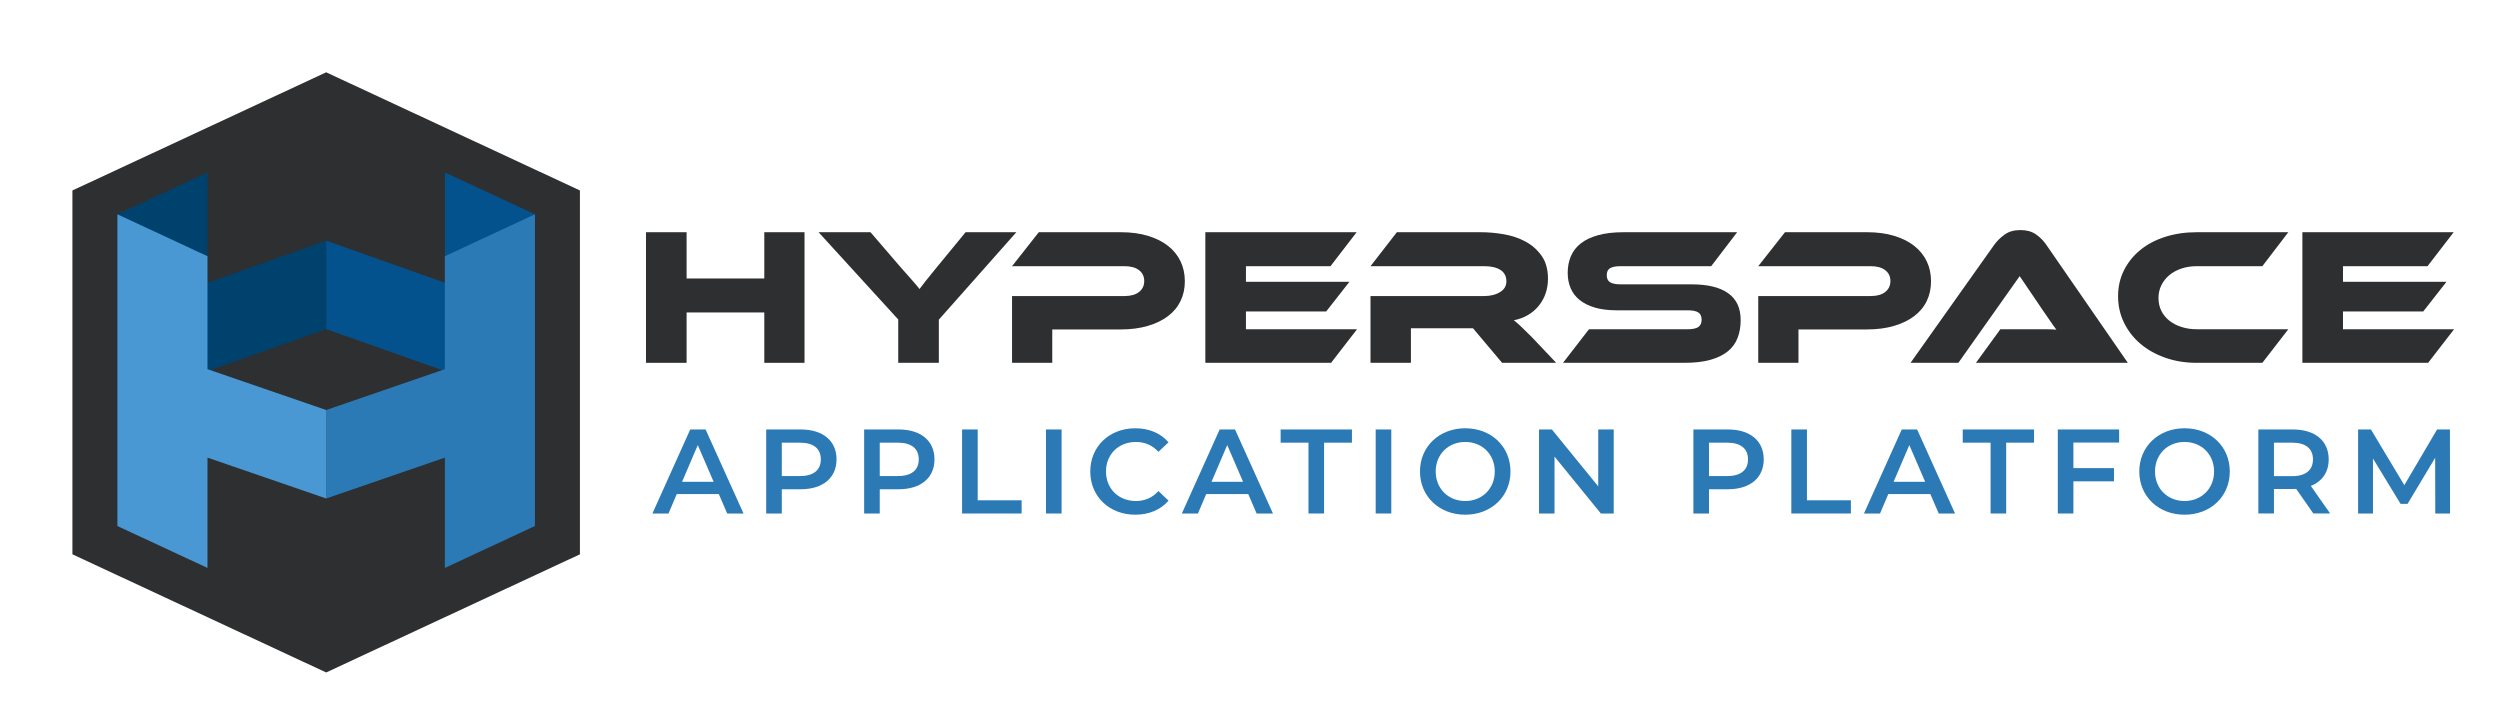
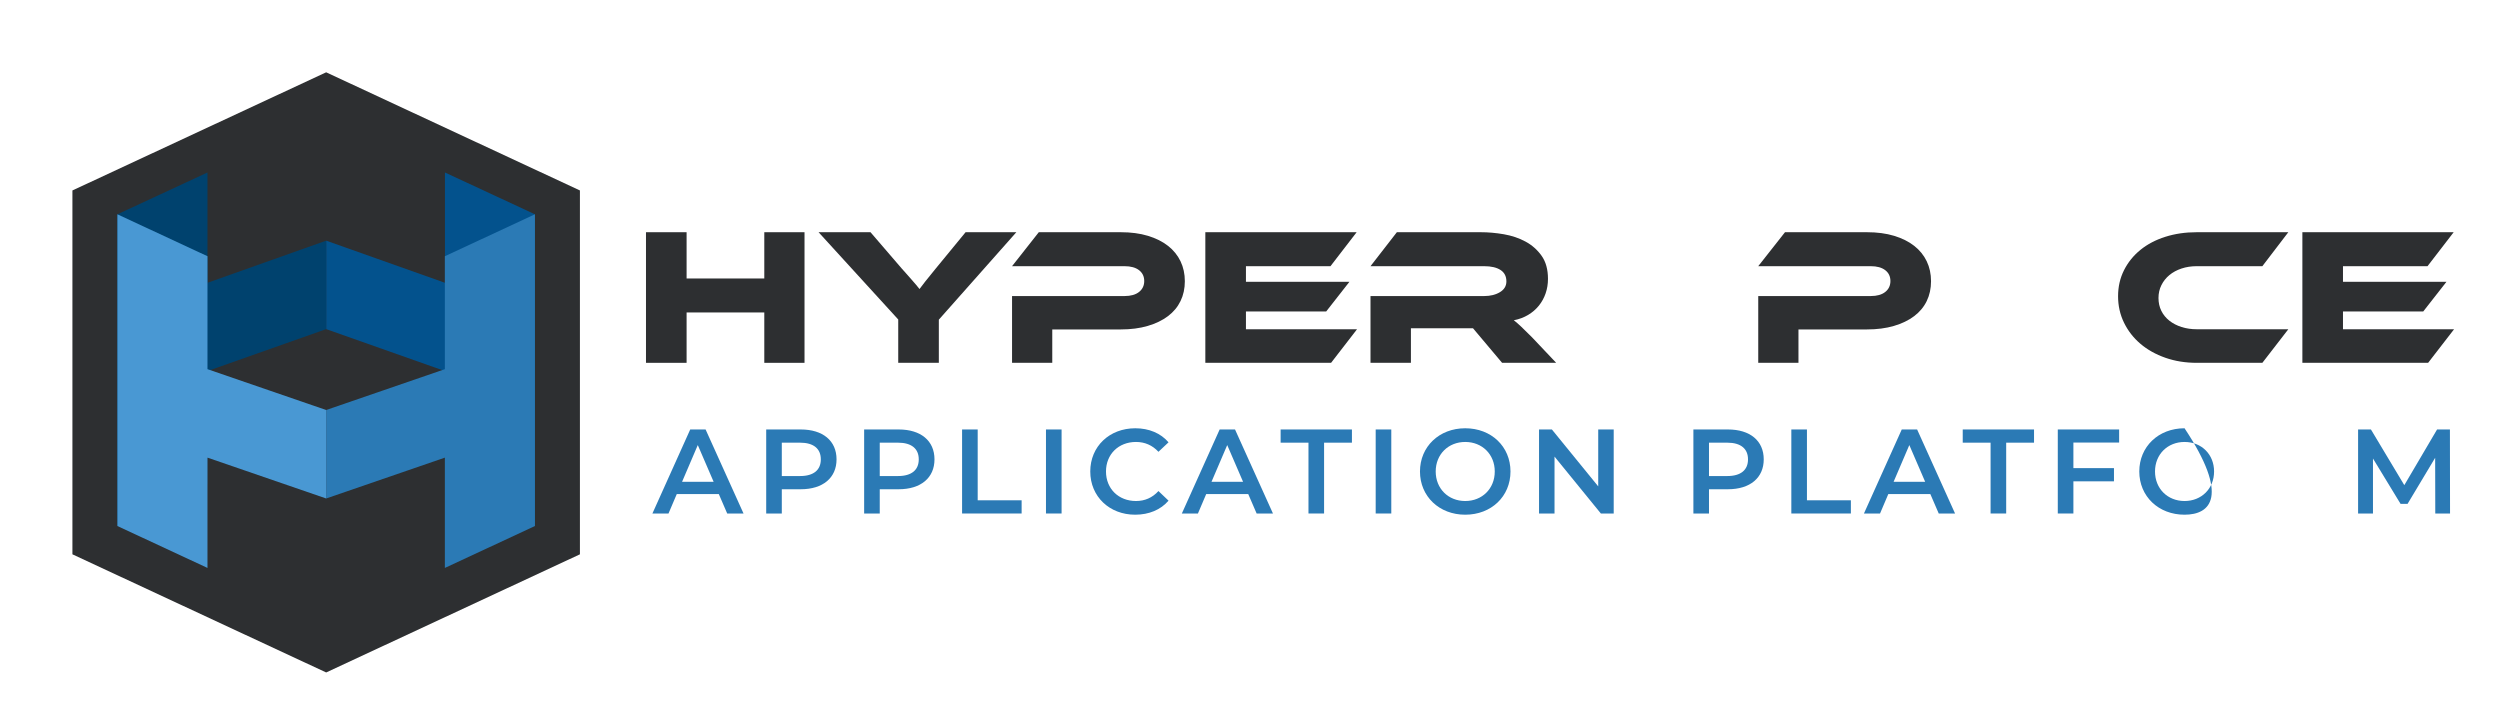
<svg xmlns="http://www.w3.org/2000/svg" width="100%" height="100%" viewBox="0 0 620 180" version="1.1" xml:space="preserve" style="fill-rule:evenodd;clip-rule:evenodd;stroke-linejoin:round;stroke-miterlimit:2;">
  <g transform="matrix(1,0,0,1,80.89,166.769)">
    <path d="M0,-148.837L-62.93,-119.537L-62.93,-29.299L0,0L62.93,-29.299L62.93,-119.537L0,-148.837Z" style="fill:rgb(45,47,49);fill-rule:nonzero;" />
  </g>
  <g transform="matrix(1,0,0,1,110.411,81.183)">
    <path d="M0,10.866L0,38.879L22.252,49.272L22.252,-28.035L-0.063,-38.406L-0.063,-11.051L-29.521,-21.499L-29.521,0.44L0,10.866Z" style="fill:rgb(3,82,141);fill-rule:nonzero;" />
  </g>
  <g transform="matrix(1,0,0,1,51.369,81.183)">
    <path d="M0,10.866L0,38.879L-22.252,49.272L-22.252,-28.035L0.086,-38.406L0.086,-11.051L29.521,-21.499L29.521,0.44L0,10.866Z" style="fill:rgb(0,66,110);fill-rule:nonzero;" />
  </g>
  <g transform="matrix(1,0,0,1,110.326,102.441)">
    <path d="M0,-10.887L0,-38.9L22.337,-49.294L22.337,28.014L0,38.407L0,11.052L-29.436,21.182L-29.436,-0.758L0,-10.887Z" style="fill:rgb(43,122,181);fill-rule:nonzero;" />
  </g>
  <g transform="matrix(1,0,0,1,51.455,102.441)">
    <path d="M0,-10.887L0,-38.9L-22.338,-49.294L-22.338,28.014L0,38.407L0,11.052L29.436,21.182L29.436,-0.758L0,-10.887Z" style="fill:rgb(73,152,211);fill-rule:nonzero;" />
  </g>
  <g transform="matrix(1,0,0,1,176.982,114.368)">
    <path d="M0,5.121L-3.93,-3.989L-7.83,5.121L0,5.121ZM1.28,8.157L-9.14,8.157L-11.194,12.98L-15.183,12.98L-5.806,-7.859L-1.995,-7.859L7.413,12.98L3.364,12.98L1.28,8.157Z" style="fill:rgb(43,122,181);fill-rule:nonzero;" />
  </g>
  <g transform="matrix(1,0,0,1,203.563,119.935)">
    <path d="M0,-6.014C0,-8.634 -1.756,-10.152 -5.15,-10.152L-9.675,-10.152L-9.675,-1.876L-5.15,-1.876C-1.756,-1.876 0,-3.394 0,-6.014M3.899,-6.014C3.899,-1.429 0.506,1.399 -4.972,1.399L-9.675,1.399L-9.675,7.413L-13.545,7.413L-13.545,-13.427L-4.972,-13.427C0.506,-13.427 3.899,-10.628 3.899,-6.014" style="fill:rgb(43,122,181);fill-rule:nonzero;" />
  </g>
  <g transform="matrix(1,0,0,1,227.853,119.935)">
    <path d="M0,-6.014C0,-8.634 -1.756,-10.152 -5.15,-10.152L-9.675,-10.152L-9.675,-1.876L-5.15,-1.876C-1.756,-1.876 0,-3.394 0,-6.014M3.899,-6.014C3.899,-1.429 0.506,1.399 -4.972,1.399L-9.675,1.399L-9.675,7.413L-13.545,7.413L-13.545,-13.427L-4.972,-13.427C0.506,-13.427 3.899,-10.628 3.899,-6.014" style="fill:rgb(43,122,181);fill-rule:nonzero;" />
  </g>
  <g transform="matrix(1,0,0,1,238.597,127.348)">
    <path d="M0,-20.84L3.87,-20.84L3.87,-3.275L14.766,-3.275L14.766,0L0,0L0,-20.84Z" style="fill:rgb(43,122,181);fill-rule:nonzero;" />
  </g>
  <g transform="matrix(1,0,0,1,-107.66,-156.133)">
    <rect x="367.062" y="262.641" width="3.87" height="20.84" style="fill:rgb(43,122,181);" />
  </g>
  <g transform="matrix(1,0,0,1,270.386,116.929)">
    <path d="M0,-0.001C0,-6.223 4.763,-10.718 11.164,-10.718C14.558,-10.718 17.475,-9.498 19.41,-7.235L16.91,-4.883C15.391,-6.521 13.516,-7.324 11.343,-7.324C7.025,-7.324 3.9,-4.288 3.9,-0.001C3.9,4.286 7.025,7.323 11.343,7.323C13.516,7.323 15.391,6.52 16.91,4.852L19.41,7.233C17.475,9.496 14.558,10.717 11.134,10.717C4.763,10.717 0,6.221 0,-0.001" style="fill:rgb(43,122,181);fill-rule:nonzero;" />
  </g>
  <g transform="matrix(1,0,0,1,308.281,114.368)">
    <path d="M0,5.121L-3.93,-3.989L-7.83,5.121L0,5.121ZM1.28,8.157L-9.14,8.157L-11.194,12.98L-15.183,12.98L-5.806,-7.859L-1.995,-7.859L7.413,12.98L3.364,12.98L1.28,8.157Z" style="fill:rgb(43,122,181);fill-rule:nonzero;" />
  </g>
  <g transform="matrix(1,0,0,1,324.502,124.072)">
    <path d="M0,-14.289L-6.907,-14.289L-6.907,-17.564L10.776,-17.564L10.776,-14.289L3.87,-14.289L3.87,3.275L0,3.275L0,-14.289Z" style="fill:rgb(43,122,181);fill-rule:nonzero;" />
  </g>
  <g transform="matrix(1,0,0,1,-107.66,-156.133)">
    <rect x="448.83" y="262.641" width="3.87" height="20.84" style="fill:rgb(43,122,181);" />
  </g>
  <g transform="matrix(1,0,0,1,370.701,116.929)">
    <path d="M0,-0.001C0,-4.258 -3.126,-7.324 -7.324,-7.324C-11.521,-7.324 -14.647,-4.258 -14.647,-0.001C-14.647,4.257 -11.521,7.323 -7.324,7.323C-3.126,7.323 0,4.257 0,-0.001M-18.547,-0.001C-18.547,-6.163 -13.784,-10.718 -7.324,-10.718C-0.864,-10.718 3.899,-6.193 3.899,-0.001C3.899,6.191 -0.864,10.717 -7.324,10.717C-13.784,10.717 -18.547,6.162 -18.547,-0.001" style="fill:rgb(43,122,181);fill-rule:nonzero;" />
  </g>
  <g transform="matrix(1,0,0,1,400.199,127.348)">
    <path d="M0,-20.84L0,0L-3.186,0L-14.677,-14.111L-14.677,0L-18.518,0L-18.518,-20.84L-15.332,-20.84L-3.84,-6.729L-3.84,-20.84L0,-20.84Z" style="fill:rgb(43,122,181);fill-rule:nonzero;" />
  </g>
  <g transform="matrix(1,0,0,1,433.506,119.935)">
    <path d="M0,-6.014C0,-8.634 -1.756,-10.152 -5.149,-10.152L-9.675,-10.152L-9.675,-1.876L-5.149,-1.876C-1.756,-1.876 0,-3.394 0,-6.014M3.9,-6.014C3.9,-1.429 0.506,1.399 -4.971,1.399L-9.675,1.399L-9.675,7.413L-13.545,7.413L-13.545,-13.427L-4.971,-13.427C0.506,-13.427 3.9,-10.628 3.9,-6.014" style="fill:rgb(43,122,181);fill-rule:nonzero;" />
  </g>
  <g transform="matrix(1,0,0,1,444.251,127.348)">
    <path d="M0,-20.84L3.87,-20.84L3.87,-3.275L14.766,-3.275L14.766,0L0,0L0,-20.84Z" style="fill:rgb(43,122,181);fill-rule:nonzero;" />
  </g>
  <g transform="matrix(1,0,0,1,477.442,114.368)">
    <path d="M0,5.121L-3.931,-3.989L-7.83,5.121L0,5.121ZM1.279,8.157L-9.14,8.157L-11.194,12.98L-15.184,12.98L-5.806,-7.859L-1.996,-7.859L7.412,12.98L3.364,12.98L1.279,8.157Z" style="fill:rgb(43,122,181);fill-rule:nonzero;" />
  </g>
  <g transform="matrix(1,0,0,1,493.664,124.072)">
    <path d="M0,-14.289L-6.907,-14.289L-6.907,-17.564L10.776,-17.564L10.776,-14.289L3.87,-14.289L3.87,3.275L0,3.275L0,-14.289Z" style="fill:rgb(43,122,181);fill-rule:nonzero;" />
  </g>
  <g transform="matrix(1,0,0,1,514.202,124.103)">
    <path d="M0,-14.35L0,-8.009L10.063,-8.009L10.063,-4.734L0,-4.734L0,3.245L-3.87,3.245L-3.87,-17.595L11.343,-17.595L11.343,-14.35L0,-14.35Z" style="fill:rgb(43,122,181);fill-rule:nonzero;" />
  </g>
  <g transform="matrix(1,0,0,1,549.09,116.929)">
-     <path d="M0,-0.001C0,-4.258 -3.126,-7.324 -7.324,-7.324C-11.521,-7.324 -14.647,-4.258 -14.647,-0.001C-14.647,4.257 -11.521,7.323 -7.324,7.323C-3.126,7.323 0,4.257 0,-0.001M-18.547,-0.001C-18.547,-6.163 -13.784,-10.718 -7.324,-10.718C-0.863,-10.718 3.9,-6.193 3.9,-0.001C3.9,6.191 -0.863,10.717 -7.324,10.717C-13.784,10.717 -18.547,6.162 -18.547,-0.001" style="fill:rgb(43,122,181);fill-rule:nonzero;" />
+     <path d="M0,-0.001C0,-4.258 -3.126,-7.324 -7.324,-7.324C-11.521,-7.324 -14.647,-4.258 -14.647,-0.001C-14.647,4.257 -11.521,7.323 -7.324,7.323C-3.126,7.323 0,4.257 0,-0.001M-18.547,-0.001C-18.547,-6.163 -13.784,-10.718 -7.324,-10.718C3.9,6.191 -0.863,10.717 -7.324,10.717C-13.784,10.717 -18.547,6.162 -18.547,-0.001" style="fill:rgb(43,122,181);fill-rule:nonzero;" />
  </g>
  <g transform="matrix(1,0,0,1,568.466,124.072)">
-     <path d="M0,-14.289L-4.525,-14.289L-4.525,-5.983L0,-5.983C3.395,-5.983 5.15,-7.531 5.15,-10.151C5.15,-12.771 3.395,-14.289 0,-14.289M5.24,3.275L0.983,-2.828C0.715,-2.798 0.446,-2.798 0.179,-2.798L-4.525,-2.798L-4.525,3.275L-8.395,3.275L-8.395,-17.564L0.179,-17.564C5.656,-17.564 9.051,-14.766 9.051,-10.151C9.051,-6.996 7.443,-4.674 4.615,-3.571L9.408,3.275L5.24,3.275Z" style="fill:rgb(43,122,181);fill-rule:nonzero;" />
-   </g>
+     </g>
  <g transform="matrix(1,0,0,1,603.949,106.508)">
    <path d="M0,20.84L-0.03,7.027L-6.877,18.458L-8.604,18.458L-15.451,7.205L-15.451,20.84L-19.143,20.84L-19.143,0L-15.957,0L-7.681,13.814L0.446,0L3.632,0L3.662,20.84L0,20.84Z" style="fill:rgb(43,122,181);fill-rule:nonzero;" />
  </g>
  <g transform="matrix(1,0,0,1,199.52,57.589)">
    <path d="M0,32.392L-9.974,32.392L-9.974,19.9L-29.245,19.9L-29.245,32.392L-39.316,32.392L-39.316,0L-29.245,0L-29.245,11.475L-9.974,11.475L-9.974,0L0,0L0,32.392Z" style="fill:rgb(45,47,49);fill-rule:nonzero;" />
  </g>
  <g transform="matrix(1,0,0,1,252.054,89.981)">
    <path d="M0,-32.392L-19.223,-10.701L-19.223,0L-29.293,0L-29.293,-10.749L-49.048,-32.392L-36.169,-32.392L-28.422,-23.386C-28.164,-23.096 -27.825,-22.716 -27.405,-22.248C-26.986,-21.78 -26.55,-21.288 -26.098,-20.771C-25.646,-20.254 -25.226,-19.77 -24.839,-19.319C-24.451,-18.867 -24.177,-18.527 -24.016,-18.302C-23.693,-18.754 -23.225,-19.367 -22.612,-20.142C-21.999,-20.916 -21.11,-22.014 -19.949,-23.434L-12.589,-32.392L0,-32.392Z" style="fill:rgb(45,47,49);fill-rule:nonzero;" />
  </g>
  <g transform="matrix(1,0,0,1,293.84,77.828)">
    <path d="M0,-8.086C0,-6.278 -0.356,-4.64 -1.065,-3.172C-1.776,-1.703 -2.817,-0.452 -4.188,0.581C-5.561,1.615 -7.231,2.421 -9.2,3.001C-11.169,3.583 -13.413,3.873 -15.93,3.873L-32.877,3.873L-32.877,12.153L-42.852,12.153L-42.852,-4.406L-14.961,-4.406C-13.413,-4.406 -12.21,-4.745 -11.355,-5.423C-10.5,-6.101 -10.072,-7.004 -10.072,-8.134C-10.072,-9.264 -10.5,-10.16 -11.355,-10.822C-12.21,-11.483 -13.413,-11.814 -14.961,-11.814L-42.852,-11.814L-36.218,-20.239L-15.882,-20.239C-13.364,-20.239 -11.121,-19.94 -9.151,-19.343C-7.183,-18.746 -5.52,-17.915 -4.165,-16.85C-2.809,-15.785 -1.776,-14.509 -1.065,-13.025C-0.356,-11.54 0,-9.893 0,-8.086" style="fill:rgb(45,47,49);fill-rule:nonzero;" />
  </g>
  <g transform="matrix(1,0,0,1,336.545,65.917)">
    <path d="M0,15.736L-6.44,24.064L-37.622,24.064L-37.622,-8.328L-0.097,-8.328L-6.585,0.097L-27.551,0.097L-27.551,3.97L-1.889,3.97L-7.651,11.33L-27.551,11.33L-27.551,15.736L0,15.736Z" style="fill:rgb(45,47,49);fill-rule:nonzero;" />
  </g>
  <g transform="matrix(1,0,0,1,385.932,57.589)">
    <path d="M0,32.392L-13.412,32.392L-20.626,23.822L-36.024,23.822L-36.024,32.392L-46.047,32.392L-46.047,15.833L-17.867,15.833C-16.317,15.833 -15.01,15.511 -13.945,14.864C-12.879,14.219 -12.347,13.332 -12.347,12.201C-12.347,10.942 -12.831,9.998 -13.8,9.369C-14.768,8.74 -16.124,8.425 -17.867,8.425L-46.047,8.425L-39.51,0L-18.689,0C-16.85,0 -14.946,0.169 -12.976,0.508C-11.008,0.847 -9.216,1.453 -7.602,2.324C-5.988,3.196 -4.657,4.374 -3.607,5.858C-2.559,7.343 -2.034,9.248 -2.034,11.572C-2.034,12.831 -2.228,14.026 -2.615,15.155C-3.002,16.286 -3.559,17.302 -4.285,18.205C-5.011,19.109 -5.9,19.876 -6.948,20.505C-7.998,21.135 -9.184,21.579 -10.507,21.837C-9.958,22.257 -9.345,22.789 -8.667,23.434C-7.989,24.08 -7.086,24.968 -5.956,26.098L0,32.392Z" style="fill:rgb(45,47,49);fill-rule:nonzero;" />
  </g>
  <g transform="matrix(1,0,0,1,419.534,77.052)">
-     <path d="M0,-6.536C3.971,-6.536 6.988,-5.801 9.054,-4.333C11.12,-2.864 12.153,-0.644 12.153,2.325C12.153,3.971 11.895,5.456 11.378,6.779C10.862,8.104 10.039,9.217 8.909,10.12C7.779,11.024 6.335,11.718 4.576,12.202C2.816,12.686 0.71,12.928 -1.743,12.928L-31.908,12.928L-25.468,4.601L-0.968,4.601C0.226,4.601 1.098,4.416 1.646,4.044C2.195,3.672 2.469,3.068 2.469,2.228C2.469,1.389 2.195,0.792 1.646,0.436C1.098,0.082 0.226,-0.096 -0.968,-0.096L-18.592,-0.096C-20.691,-0.096 -22.499,-0.322 -24.016,-0.774C-25.533,-1.226 -26.792,-1.855 -27.792,-2.662C-28.793,-3.469 -29.536,-4.446 -30.02,-5.592C-30.503,-6.737 -30.746,-8.005 -30.746,-9.393C-30.746,-10.909 -30.48,-12.29 -29.947,-13.532C-29.415,-14.775 -28.591,-15.832 -27.478,-16.704C-26.364,-17.576 -24.928,-18.253 -23.168,-18.737C-21.409,-19.222 -19.303,-19.464 -16.85,-19.464L11.282,-19.464L4.842,-11.038L-17.625,-11.038C-18.786,-11.038 -19.65,-10.877 -20.214,-10.555C-20.78,-10.231 -21.062,-9.65 -21.062,-8.812C-21.062,-7.972 -20.78,-7.383 -20.214,-7.044C-19.65,-6.705 -18.786,-6.536 -17.625,-6.536L0,-6.536Z" style="fill:rgb(45,47,49);fill-rule:nonzero;" />
-   </g>
+     </g>
  <g transform="matrix(1,0,0,1,478.896,77.828)">
    <path d="M0,-8.086C0,-6.278 -0.356,-4.64 -1.065,-3.172C-1.776,-1.703 -2.817,-0.452 -4.189,0.581C-5.562,1.615 -7.231,2.421 -9.2,3.001C-11.169,3.583 -13.413,3.873 -15.93,3.873L-32.877,3.873L-32.877,12.153L-42.852,12.153L-42.852,-4.406L-14.962,-4.406C-13.413,-4.406 -12.21,-4.745 -11.355,-5.423C-10.5,-6.101 -10.072,-7.004 -10.072,-8.134C-10.072,-9.264 -10.5,-10.16 -11.355,-10.822C-12.21,-11.483 -13.413,-11.814 -14.962,-11.814L-42.852,-11.814L-36.218,-20.239L-15.882,-20.239C-13.364,-20.239 -11.121,-19.94 -9.152,-19.343C-7.183,-18.746 -5.52,-17.915 -4.165,-16.85C-2.809,-15.785 -1.776,-14.509 -1.065,-13.025C-0.356,-11.54 0,-9.893 0,-8.086" style="fill:rgb(45,47,49);fill-rule:nonzero;" />
  </g>
  <g transform="matrix(1,0,0,1,490.033,57.056)">
-     <path d="M0,32.925L6.052,24.597L17.212,24.597C18.261,24.597 19.173,24.63 19.949,24.694C19.496,24.113 18.972,23.379 18.375,22.491C17.777,21.603 17.205,20.772 16.656,19.998L10.846,11.427L-4.358,32.925L-16.221,32.925L4.551,3.632C5.229,2.696 6.083,1.857 7.117,1.114C8.15,0.372 9.458,0 11.04,0C12.557,0 13.823,0.348 14.84,1.041C15.857,1.736 16.72,2.599 17.431,3.632L37.669,32.925L0,32.925Z" style="fill:rgb(45,47,49);fill-rule:nonzero;" />
-   </g>
+     </g>
  <g transform="matrix(1,0,0,1,567.503,65.917)">
    <path d="M0,15.736L-6.439,24.064L-22.708,24.064C-25.517,24.064 -28.115,23.645 -30.503,22.805C-32.893,21.966 -34.951,20.812 -36.677,19.343C-38.405,17.874 -39.76,16.131 -40.745,14.114C-41.729,12.097 -42.221,9.909 -42.221,7.553C-42.221,5.197 -41.729,3.043 -40.745,1.089C-39.76,-0.864 -38.405,-2.543 -36.677,-3.947C-34.951,-5.351 -32.893,-6.432 -30.503,-7.19C-28.115,-7.949 -25.517,-8.328 -22.708,-8.328L0,-8.328L-6.439,0.097L-22.708,0.097C-24.064,0.097 -25.323,0.29 -26.485,0.677C-27.647,1.065 -28.647,1.606 -29.487,2.299C-30.327,2.994 -30.988,3.825 -31.472,4.793C-31.956,5.761 -32.199,6.827 -32.199,7.988C-32.199,9.151 -31.965,10.208 -31.497,11.16C-31.029,12.113 -30.367,12.928 -29.511,13.606C-28.656,14.283 -27.647,14.808 -26.485,15.179C-25.323,15.551 -24.064,15.736 -22.708,15.736L0,15.736Z" style="fill:rgb(45,47,49);fill-rule:nonzero;" />
  </g>
  <g transform="matrix(1,0,0,1,608.611,65.917)">
    <path d="M0,15.736L-6.44,24.064L-37.622,24.064L-37.622,-8.328L-0.098,-8.328L-6.585,0.097L-27.551,0.097L-27.551,3.97L-1.889,3.97L-7.651,11.33L-27.551,11.33L-27.551,15.736L0,15.736Z" style="fill:rgb(45,47,49);fill-rule:nonzero;" />
  </g>
</svg>